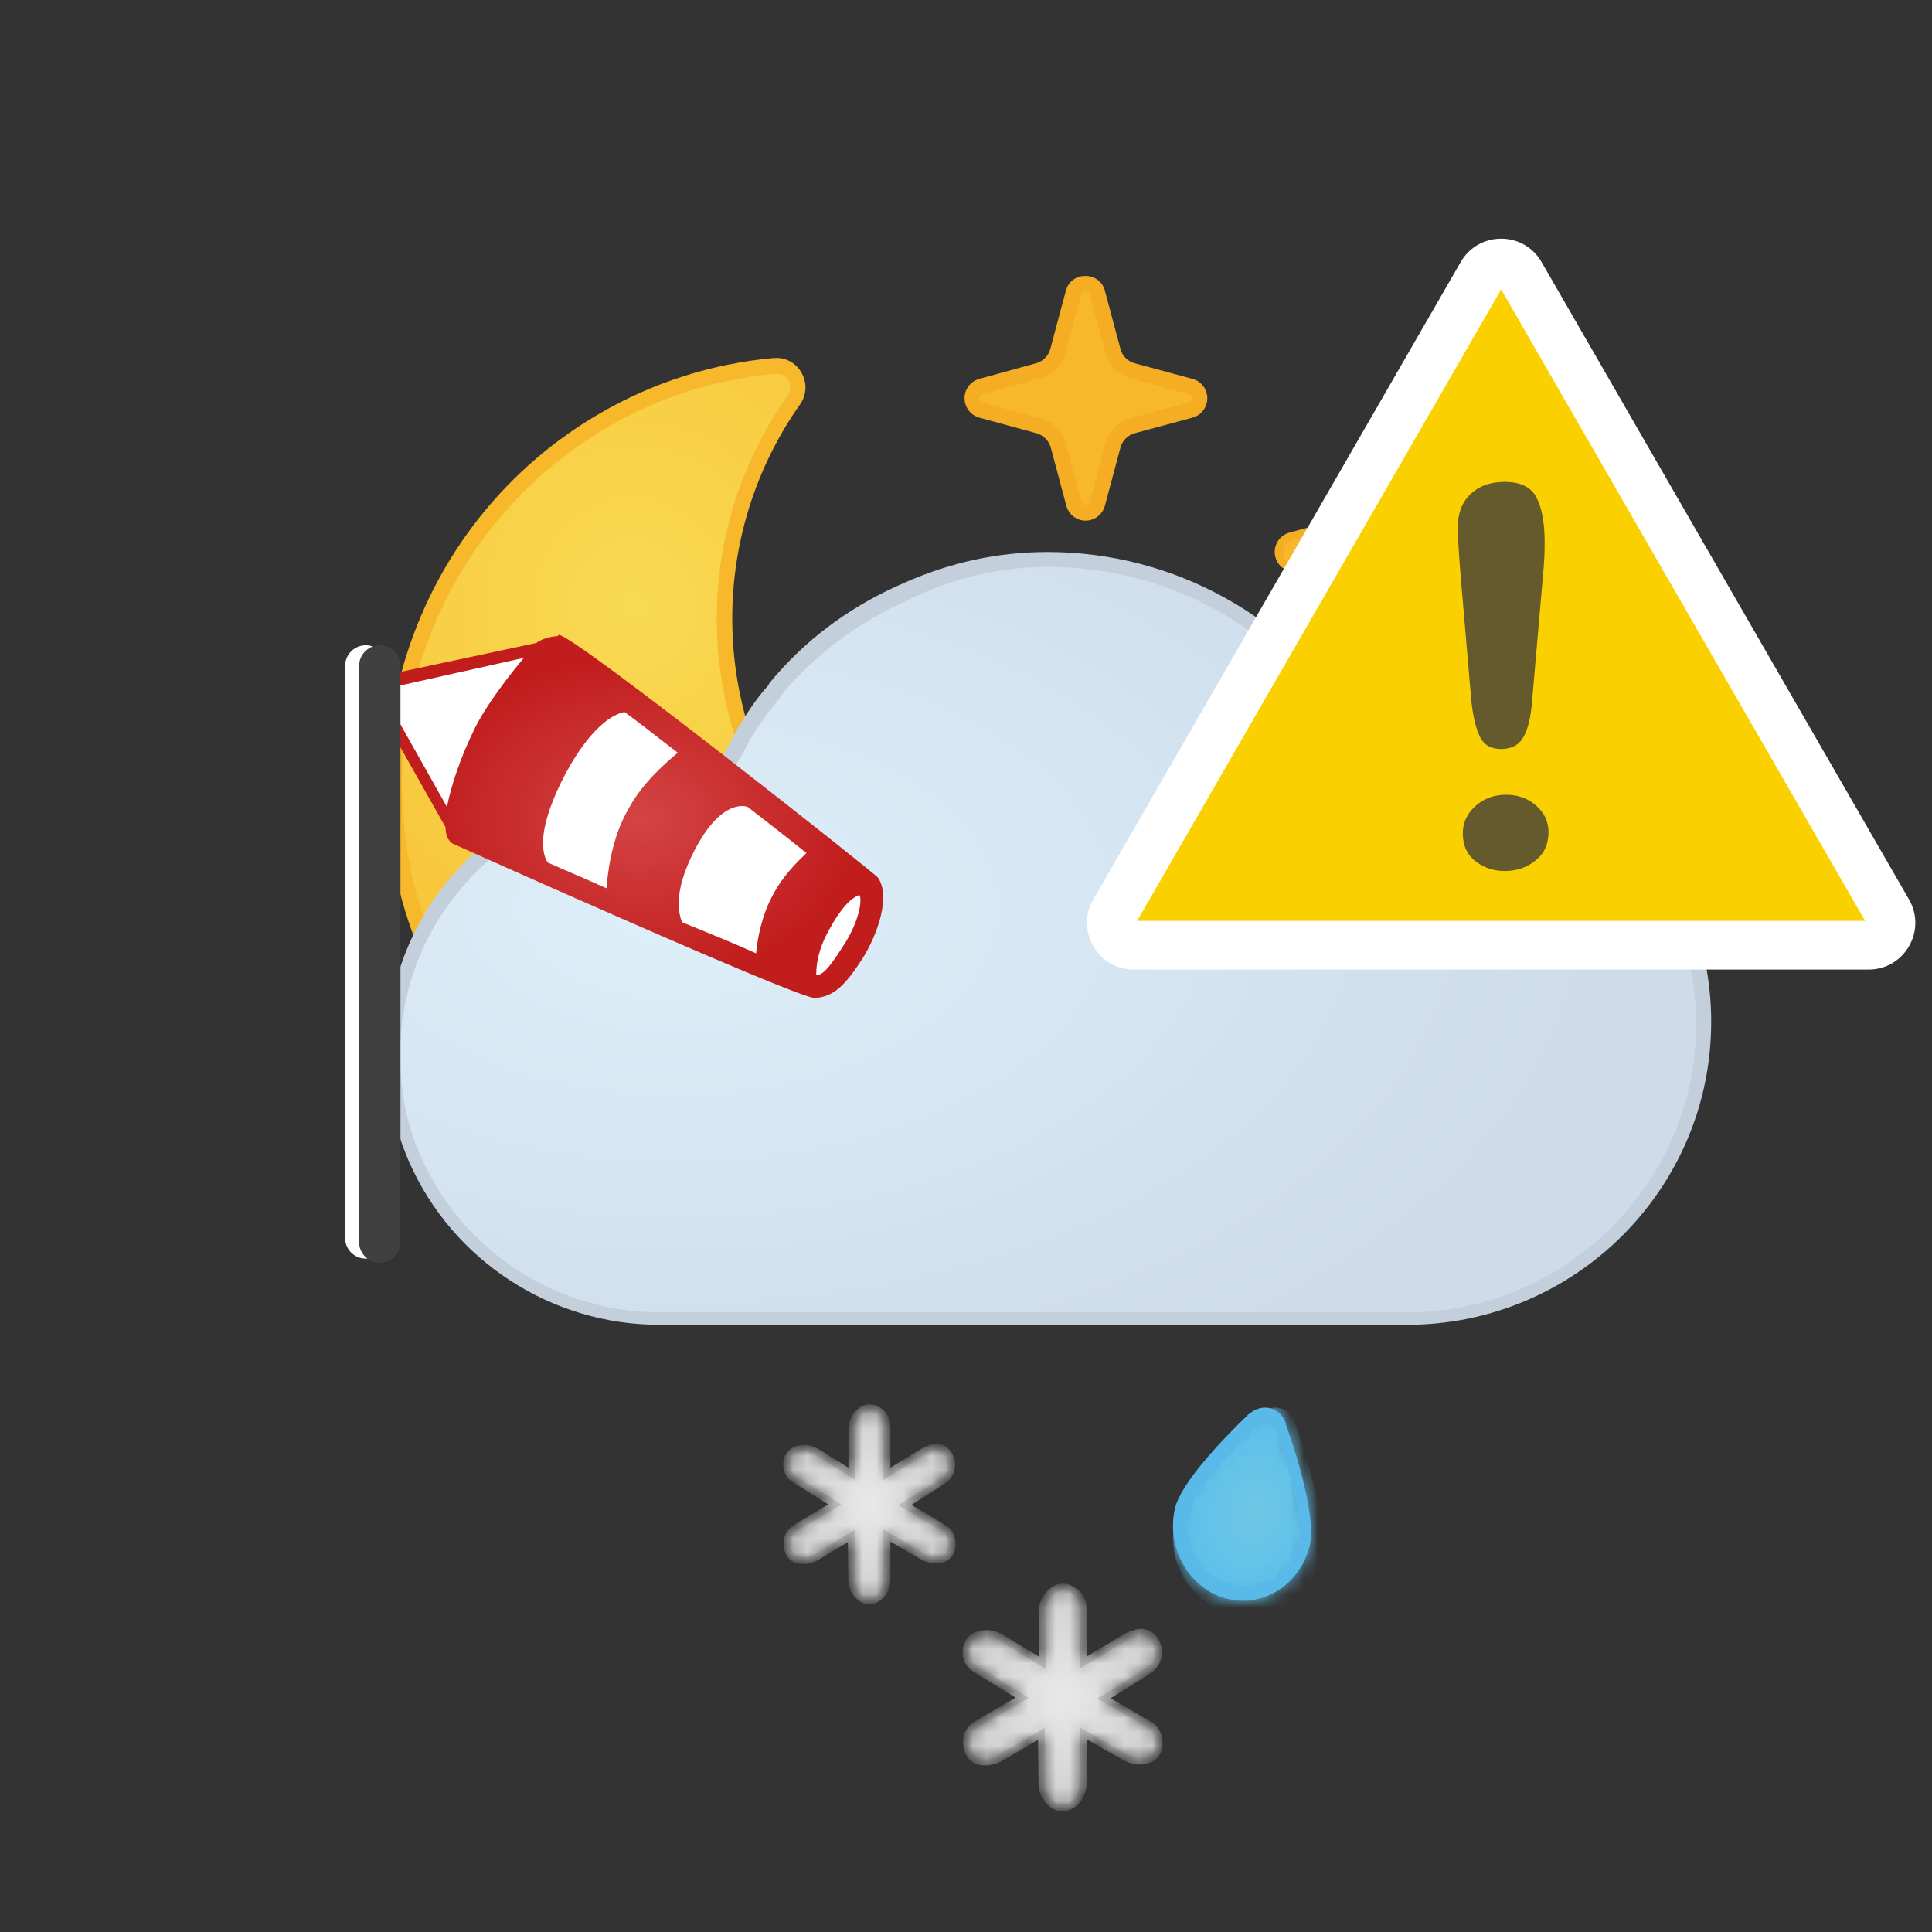
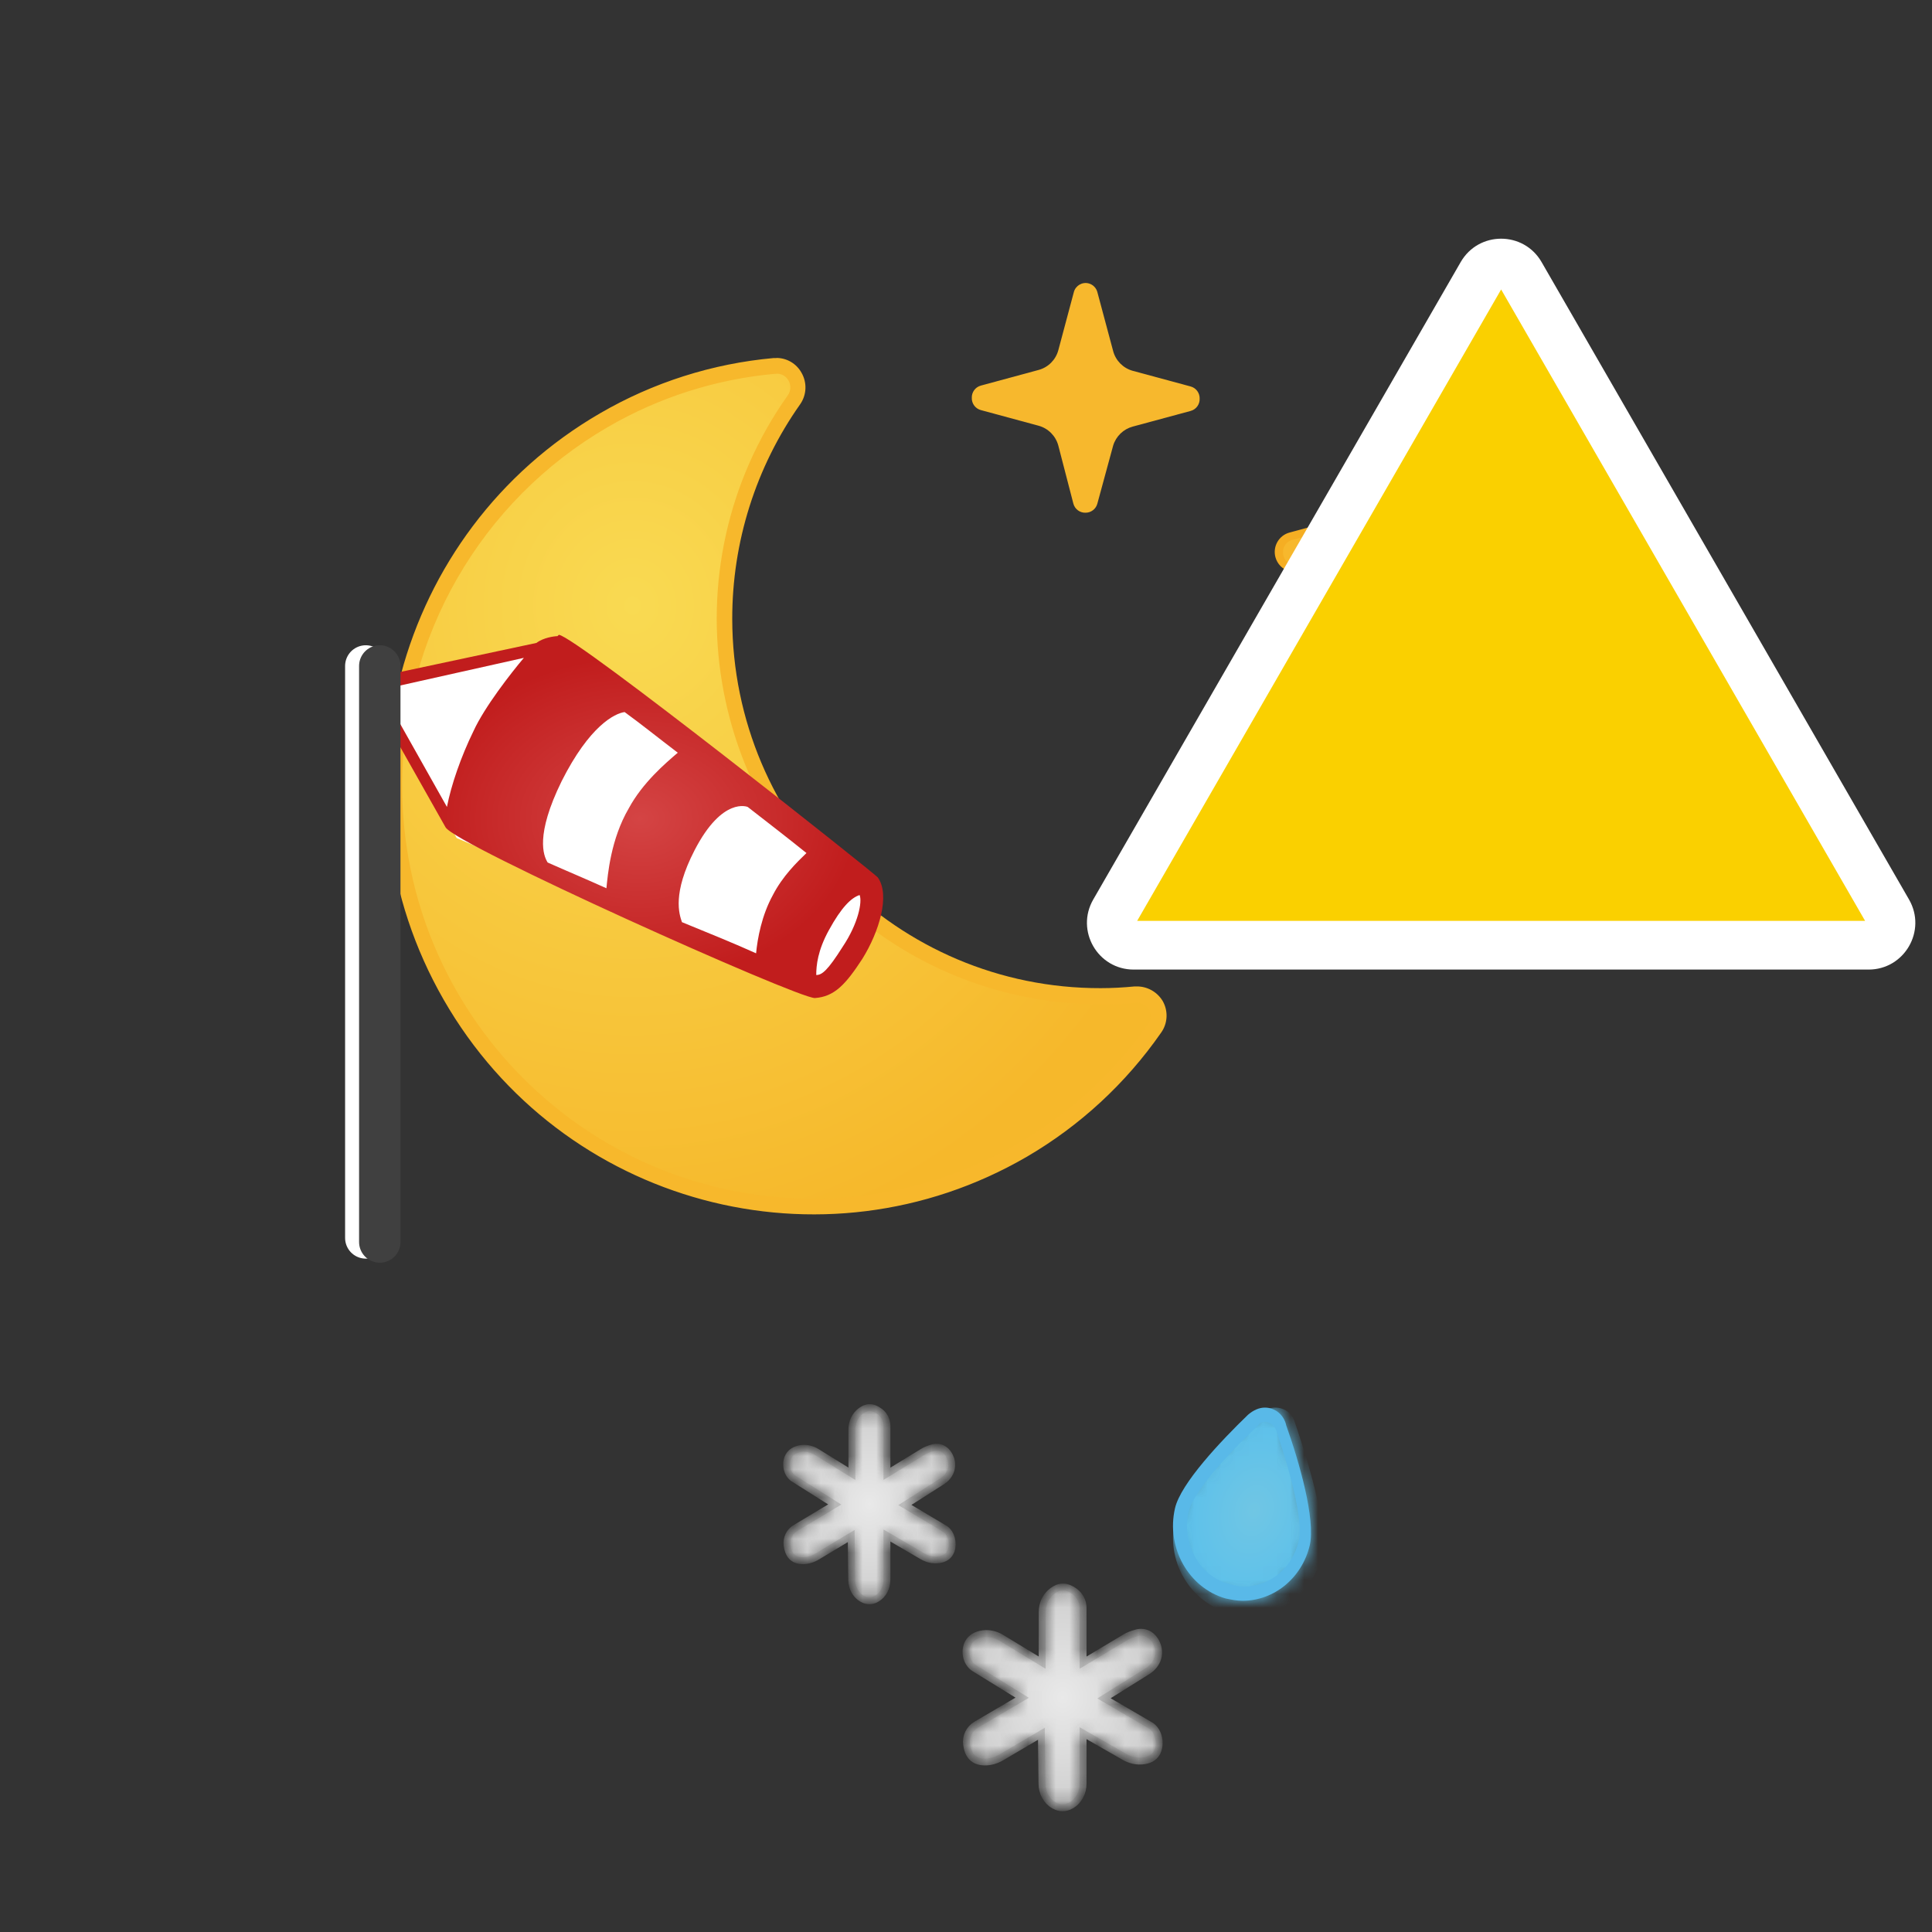
<svg xmlns="http://www.w3.org/2000/svg" width="140" height="140" viewBox="0 0 140 140" style="fill: none">
  <rect x="0" y="0" width="140" height="140" fill="#333333" stroke="none" />
  <path d="M56.256 26.525H56.105C51.755 26.913 47.543 28.257 43.765 30.461C34.362 35.917 28.571 46.009 28.58 56.926C28.593 73.786 42.196 87.443 58.962 87.431L59.024 87.394C68.843 87.38 78.045 82.575 83.705 74.506C84.056 74.008 84.086 73.352 83.786 72.822C83.487 72.329 82.948 72.034 82.374 72.051H82.295C81.467 72.131 80.664 72.175 79.783 72.175C74.124 72.188 68.601 70.428 63.984 67.136C51.721 58.398 48.827 41.319 57.517 28.989C57.866 28.491 57.897 27.834 57.596 27.305C57.321 26.823 56.811 26.525 56.259 26.525C56.258 26.525 56.257 26.525 56.256 26.525Z" style="fill-rule: evenodd; clip-rule: evenodd; fill: url(#paint0_radial_854_15288)" />
  <path d="M56.256 25.946H56.054C51.62 26.346 47.327 27.713 43.475 29.953C28.679 38.539 23.608 57.561 32.147 72.438C40.686 87.315 59.602 92.416 74.397 83.829C78.256 81.578 81.581 78.508 84.138 74.831C84.621 74.156 84.666 73.258 84.252 72.535C83.848 71.865 83.119 71.463 82.34 71.481H82.216C81.396 71.56 80.576 71.605 79.756 71.605C65.04 71.632 53.088 59.655 53.061 44.857C53.053 39.285 54.77 33.85 57.975 29.306C58.456 28.627 58.497 27.73 58.08 27.01C57.712 26.346 57.013 25.935 56.256 25.938V25.946ZM56.256 27.079C56.62 27.062 56.963 27.254 57.138 27.576C57.333 27.913 57.312 28.333 57.085 28.649C48.191 41.216 51.112 58.655 63.61 67.599C68.332 70.979 73.988 72.788 79.784 72.774C80.665 72.774 81.475 72.774 82.313 72.658H82.366C82.722 72.654 83.055 72.835 83.248 73.137C83.443 73.474 83.422 73.894 83.194 74.21C77.638 82.131 68.603 86.847 58.963 86.859C42.508 86.876 29.155 73.476 29.138 56.929C29.127 46.209 34.813 36.3 44.048 30.944C47.758 28.787 51.891 27.472 56.159 27.088H56.256V27.079Z" style="fill-rule: evenodd; clip-rule: evenodd; fill: #F7B82C" />
  <path d="M101.186 31.135C100.528 31.122 99.947 31.566 99.784 32.208L98.656 36.427C98.525 36.931 98.134 37.324 97.633 37.456L93.446 38.59C92.675 38.796 92.216 39.592 92.42 40.368C92.553 40.873 92.945 41.266 93.446 41.4L97.633 42.535C98.13 42.672 98.519 43.063 98.656 43.563L99.784 47.782C99.999 48.561 100.8 49.017 101.574 48.801C102.066 48.663 102.45 48.277 102.587 47.782L103.715 43.563C103.852 43.063 104.24 42.672 104.738 42.535L108.925 41.4C109.697 41.194 110.156 40.397 109.951 39.621C109.818 39.118 109.426 38.724 108.925 38.59L104.738 37.456C104.237 37.324 103.846 36.931 103.715 36.427L102.587 32.208C102.423 31.566 101.844 31.122 101.186 31.135ZM101.186 32.288C101.333 32.28 101.464 32.382 101.495 32.527L102.622 36.72C102.859 37.627 103.563 38.334 104.465 38.573L108.66 39.707C108.804 39.738 108.902 39.871 108.889 40.017C108.906 40.163 108.805 40.296 108.66 40.319L104.465 41.454C103.584 41.708 102.897 42.401 102.649 43.289L101.521 47.507C101.487 47.65 101.357 47.746 101.212 47.738C101.068 47.749 100.939 47.65 100.912 47.507L99.776 43.289C99.527 42.401 98.84 41.708 97.96 41.454L93.764 40.319C93.622 40.292 93.523 40.163 93.535 40.017C93.526 39.872 93.623 39.741 93.764 39.707L97.96 38.573C98.84 38.318 99.521 37.613 99.749 36.72L100.886 32.51C100.908 32.363 101.039 32.259 101.186 32.27" style="fill-rule: evenodd; clip-rule: evenodd; fill: #F5AE23" />
  <path d="M78.663 37.153C78.253 37.167 77.888 36.895 77.781 36.497L76.689 32.286C76.5 31.587 75.956 31.039 75.261 30.85L71.074 29.716C70.677 29.609 70.407 29.241 70.42 28.829C70.407 28.418 70.677 28.05 71.074 27.942L75.261 26.808C75.955 26.622 76.499 26.079 76.689 25.381L77.816 21.162C77.945 20.689 78.429 20.41 78.899 20.539C79.2 20.622 79.435 20.858 79.518 21.162L80.664 25.443C80.851 26.139 81.392 26.681 82.083 26.871L86.279 28.005C86.675 28.112 86.945 28.479 86.931 28.892C86.945 29.304 86.675 29.671 86.279 29.778L82.083 30.912C81.407 31.094 80.87 31.613 80.664 32.286L79.518 36.497C79.414 36.886 79.063 37.154 78.663 37.153Z" style="fill-rule: evenodd; clip-rule: evenodd; fill: #F7B82D" />
-   <path d="M78.629 20C77.972 19.989 77.395 20.433 77.236 21.073L76.107 25.292C75.97 25.792 75.582 26.183 75.085 26.321L70.969 27.455C70.196 27.661 69.737 28.458 69.943 29.233C70.076 29.738 70.467 30.131 70.969 30.265L75.12 31.399C75.615 31.542 76.001 31.931 76.143 32.428L77.271 36.647C77.477 37.423 78.267 37.885 79.039 37.679C79.54 37.545 79.932 37.151 80.065 36.647L81.194 32.428C81.332 31.929 81.72 31.539 82.216 31.399L86.412 30.265C87.183 30.059 87.644 29.263 87.438 28.487C87.305 27.983 86.914 27.589 86.412 27.455L82.216 26.321C81.717 26.186 81.327 25.794 81.194 25.292L80.065 21.073C79.905 20.43 79.323 19.985 78.663 20H78.629ZM78.663 21.136C78.812 21.124 78.946 21.227 78.972 21.375L80.101 25.585C80.34 26.48 81.034 27.179 81.925 27.42L86.112 28.554C86.256 28.585 86.357 28.716 86.35 28.865C86.361 29.012 86.257 29.144 86.112 29.166L81.925 30.3C81.035 30.543 80.341 31.241 80.101 32.135L78.972 36.355C78.942 36.499 78.81 36.598 78.663 36.585C78.521 36.593 78.394 36.495 78.364 36.355L77.236 32.135C76.989 31.233 76.279 30.532 75.375 30.3L71.18 29.166C71.038 29.139 70.939 29.009 70.95 28.865C70.942 28.719 71.038 28.588 71.18 28.554L75.375 27.42C76.266 27.179 76.961 26.48 77.201 25.585L78.329 21.375C78.351 21.228 78.482 21.124 78.628 21.136H78.663Z" style="fill-rule: evenodd; clip-rule: evenodd; fill: #F5AE23" />
  <path d="M101.224 48.305C100.815 48.319 100.449 48.047 100.343 47.649L99.214 43.438C99.02 42.762 98.494 42.233 97.821 42.038L93.625 40.904C93.229 40.796 92.96 40.429 92.973 40.016C92.96 39.605 93.229 39.237 93.625 39.13L97.821 37.996C98.496 37.804 99.023 37.274 99.214 36.595L100.343 32.376C100.46 31.901 100.94 31.613 101.412 31.732C101.727 31.811 101.974 32.059 102.053 32.376L103.181 36.595C103.368 37.29 103.909 37.833 104.6 38.022L108.796 39.157C109.192 39.264 109.463 39.632 109.448 40.044C109.463 40.456 109.192 40.822 108.796 40.93L104.626 42.038C103.934 42.231 103.395 42.776 103.207 43.473L102.079 47.684C101.962 48.059 101.614 48.31 101.224 48.305Z" style="fill-rule: evenodd; clip-rule: evenodd; fill: #F7B82D" />
-   <path d="M65.722 42.709C62.273 44.154 59.279 46.322 56.738 49.122C56.556 49.393 56.376 49.572 56.194 49.754L56.104 49.935C55.286 50.93 54.47 52.103 53.744 53.368L53.654 53.548C53.472 53.909 53.291 54.181 53.109 54.542C52.656 55.444 52.292 56.258 51.93 57.07L51.748 57.522L51.294 57.432C50.114 57.161 49.026 57.071 47.846 57.071C37.229 57.071 28.519 65.741 28.519 76.309C28.519 78.928 29.064 81.548 30.152 83.987C33.237 91.032 40.134 95.547 47.846 95.547V95.457H102.018C113.903 95.457 123.521 85.882 123.521 74.051C123.521 62.219 113.903 52.645 102.018 52.645C100.929 52.645 99.749 52.825 98.569 53.006L98.207 53.096L98.025 52.825C93.215 45.148 85.05 40.541 75.975 40.541C72.527 40.541 69.08 41.264 65.722 42.709Z" style="fill-rule: evenodd; clip-rule: evenodd; fill: url(#paint1_radial_854_15288)" />
-   <path d="M75.908 40C72.368 40 68.921 40.723 65.473 42.258C61.935 43.793 58.849 45.961 56.309 48.851C56.127 49.032 55.946 49.303 55.764 49.484L55.674 49.665C54.767 50.658 53.95 51.923 53.224 53.187L53.133 53.368C52.952 53.729 52.772 54.091 52.59 54.362C52.136 55.265 51.774 56.078 51.41 56.89C50.14 56.619 49.05 56.529 47.872 56.529C36.892 56.529 28 65.381 28 76.311C28 79.02 28.544 81.639 29.634 84.168C32.809 91.393 39.978 96 47.781 96H101.951C114.11 96 124 86.155 124 74.051C124 61.948 114.111 52.103 101.951 52.103C100.772 52.103 99.683 52.193 98.412 52.464C93.602 44.786 85.162 40 75.908 40ZM75.908 41.082C84.799 41.082 92.784 45.598 97.503 53.095L97.866 53.727L98.592 53.638C99.772 53.457 100.86 53.367 101.949 53.367C113.472 53.367 122.909 62.76 122.909 74.231C122.909 85.703 113.472 95.096 101.949 95.096H47.779C40.339 95.096 33.532 90.669 30.538 83.895C29.451 81.546 28.997 79.017 28.997 76.398C28.997 66.101 37.435 57.701 47.779 57.701C48.868 57.701 49.957 57.791 51.137 58.062L52.045 58.243L52.407 57.431C52.679 56.618 53.132 55.804 53.587 54.992C53.769 54.721 53.95 54.359 54.131 53.998L54.222 53.817C54.947 52.553 55.763 51.469 56.581 50.475L56.672 50.294C56.853 50.113 56.944 49.934 57.125 49.753C59.575 47.043 62.569 44.875 65.926 43.43C69.193 41.805 72.55 41.082 75.908 41.082Z" style="fill-rule: evenodd; clip-rule: evenodd; fill: #C3CFDA" />
  <mask id="path-9-inside-1_854_15288" style="fill: white">
    <path d="M64.272 106.795V103.329C64.272 102.924 64.084 102.539 63.766 102.298C63.217 101.883 62.783 101.934 62.368 102.251C61.952 102.568 61.731 103.059 61.731 103.582C61.731 104.69 61.731 106.795 61.731 106.795L59.197 105.225C58.81 104.985 58.346 104.884 57.907 104.991C57.491 105.09 57.223 105.312 57.09 105.643C56.882 106.155 57.044 106.824 57.491 107.132L60.49 109.02L57.639 110.726C57.207 110.983 56.964 111.485 57.036 111.993C57.13 112.659 57.451 113.077 58.14 113.095C58.518 113.105 58.89 112.986 59.215 112.791C59.965 112.34 61.683 111.308 61.683 111.308L61.719 114.484C61.725 115.041 61.996 115.576 62.468 115.847C62.821 116.051 63.175 116.051 63.529 115.847C64.002 115.574 64.272 115.033 64.272 114.473V111.269L66.829 112.764C67.201 112.982 67.634 113.087 68.058 113.019C68.481 112.951 68.789 112.754 68.929 112.344C69.111 111.81 68.939 111.092 68.475 110.787L65.57 109.059L68.302 107.319C68.903 106.912 69.083 106.274 68.893 105.711C68.703 105.147 68.214 104.719 67.542 104.923C67.287 105.001 67.071 105.077 66.849 105.221L64.272 106.795Z" />
  </mask>
  <path d="M64.272 106.795V103.329C64.272 102.924 64.084 102.539 63.766 102.298C63.217 101.883 62.783 101.934 62.368 102.251C61.952 102.568 61.731 103.059 61.731 103.582C61.731 104.69 61.731 106.795 61.731 106.795L59.197 105.225C58.81 104.985 58.346 104.884 57.907 104.991C57.491 105.09 57.223 105.312 57.09 105.643C56.882 106.155 57.044 106.824 57.491 107.132L60.49 109.02L57.639 110.726C57.207 110.983 56.964 111.485 57.036 111.993C57.13 112.659 57.451 113.077 58.14 113.095C58.518 113.105 58.89 112.986 59.215 112.791C59.965 112.34 61.683 111.308 61.683 111.308L61.719 114.484C61.725 115.041 61.996 115.576 62.468 115.847C62.821 116.051 63.175 116.051 63.529 115.847C64.002 115.574 64.272 115.033 64.272 114.473V111.269L66.829 112.764C67.201 112.982 67.634 113.087 68.058 113.019C68.481 112.951 68.789 112.754 68.929 112.344C69.111 111.81 68.939 111.092 68.475 110.787L65.57 109.059L68.302 107.319C68.903 106.912 69.083 106.274 68.893 105.711C68.703 105.147 68.214 104.719 67.542 104.923C67.287 105.001 67.071 105.077 66.849 105.221L64.272 106.795Z" style="fill: url(#paint2_radial_854_15288); stroke: #C2C2C2; stroke-width: 0.5; stroke-miterlimit: 10; mask: url(#path-9-inside-1_854_15288)" />
  <mask id="path-10-inside-2_854_15288" style="fill: white">
    <path d="M78.484 120.48V116.519C78.484 116.056 78.265 115.616 77.894 115.341C77.253 114.866 76.747 114.925 76.263 115.287C75.778 115.649 75.519 116.211 75.519 116.808C75.519 118.075 75.519 120.48 75.519 120.48L72.564 118.686C72.111 118.411 71.571 118.296 71.058 118.418C70.573 118.531 70.261 118.785 70.105 119.163C69.862 119.749 70.051 120.513 70.573 120.865L74.072 123.023L70.746 124.972C70.242 125.266 69.958 125.839 70.042 126.42C70.151 127.182 70.526 127.659 71.331 127.68C71.771 127.692 72.205 127.556 72.585 127.332C73.459 126.817 75.463 125.637 75.463 125.637L75.505 129.267C75.512 129.904 75.829 130.515 76.379 130.825C76.792 131.058 77.204 131.058 77.617 130.825C78.169 130.513 78.484 129.895 78.484 129.255V125.593L81.467 127.302C81.901 127.551 82.407 127.671 82.901 127.593C83.395 127.516 83.754 127.29 83.917 126.822C84.129 126.211 83.929 125.39 83.388 125.043L79.999 123.068L83.185 121.079C83.887 120.614 84.096 119.885 83.875 119.241C83.654 118.597 83.082 118.108 82.299 118.34C82.001 118.43 81.749 118.517 81.491 118.681L78.484 120.48Z" />
  </mask>
  <path d="M78.484 120.48V116.519C78.484 116.056 78.265 115.616 77.894 115.341C77.253 114.866 76.747 114.925 76.263 115.287C75.778 115.649 75.519 116.211 75.519 116.808C75.519 118.075 75.519 120.48 75.519 120.48L72.564 118.686C72.111 118.411 71.571 118.296 71.058 118.418C70.573 118.531 70.261 118.785 70.105 119.163C69.862 119.749 70.051 120.513 70.573 120.865L74.072 123.023L70.746 124.972C70.242 125.266 69.958 125.839 70.042 126.42C70.151 127.182 70.526 127.659 71.331 127.68C71.771 127.692 72.205 127.556 72.585 127.332C73.459 126.817 75.463 125.637 75.463 125.637L75.505 129.267C75.512 129.904 75.829 130.515 76.379 130.825C76.792 131.058 77.204 131.058 77.617 130.825C78.169 130.513 78.484 129.895 78.484 129.255V125.593L81.467 127.302C81.901 127.551 82.407 127.671 82.901 127.593C83.395 127.516 83.754 127.29 83.917 126.822C84.129 126.211 83.929 125.39 83.388 125.043L79.999 123.068L83.185 121.079C83.887 120.614 84.096 119.885 83.875 119.241C83.654 118.597 83.082 118.108 82.299 118.34C82.001 118.43 81.749 118.517 81.491 118.681L78.484 120.48Z" style="fill: url(#paint3_radial_854_15288); stroke: #C2C2C2; stroke-width: 0.5; stroke-miterlimit: 10; mask: url(#path-10-inside-2_854_15288)" />
  <mask id="mask0_854_15288" maskUnits="userSpaceOnUse" x="85" y="102" width="10" height="14" style="mask-type: alpha">
    <path d="M90.83 102.37C87.464 105.523 85.516 108.027 85.162 109.417C84.454 112.291 86.136 115.072 88.793 115.814C89.236 115.908 89.59 116 90.032 116C92.334 116 94.282 114.331 94.903 112.014C95.256 110.623 94.638 107.47 93.131 103.02C92.954 102.37 92.423 102 91.803 102C91.537 102 91.183 102.092 90.83 102.37Z" style="fill-rule: evenodd; clip-rule: evenodd; fill: white" />
  </mask>
  <g style="mask: url(#mask0_854_15288)">
    <path d="M91.34 102.4C87.68 105.803 85.561 108.506 85.177 110.007C84.406 113.109 86.236 116.112 89.124 116.913C89.606 117.014 89.991 117.113 90.472 117.113C92.975 117.113 95.094 115.311 95.769 112.81C96.153 111.308 95.48 107.905 93.841 103.101C93.65 102.4 93.072 102 92.398 102C92.109 102 91.723 102.1 91.34 102.4Z" style="fill-rule: evenodd; clip-rule: evenodd; fill: url(#paint4_radial_854_15288)" />
  </g>
  <path d="M91.659 102C91.251 102 90.844 102.172 90.438 102.516C88.482 104.405 85.551 107.497 85.143 109.301C84.492 112.135 86.12 115.055 88.807 115.829C89.215 115.914 89.622 116 90.03 116C92.31 116 94.346 114.368 94.915 111.963C95.322 110.074 94.183 106.037 93.205 103.289C93.043 102.516 92.391 102 91.659 102ZM91.658 103.031C91.903 103.031 92.31 103.202 92.473 103.632C93.776 107.497 94.427 110.504 94.101 111.706C93.612 113.681 91.984 114.97 90.111 114.97C89.786 114.97 89.46 114.883 89.133 114.798C88.076 114.54 87.179 113.853 86.609 112.823C86.04 111.791 85.876 110.675 86.12 109.559C86.284 108.957 87.017 107.24 91.169 103.289C91.332 103.031 91.576 103.031 91.658 103.031Z" style="fill-rule: evenodd; clip-rule: evenodd; fill: #59B9E8" />
  <defs>
    <radialGradient id="paint0_radial_854_15288" cx="0" cy="0" r="1" gradientUnits="userSpaceOnUse" gradientTransform="translate(45.89 43.837) scale(42.973 47.233)">
      <stop offset="0" style="stop-color: #F9DA52" />
      <stop offset="1" style="stop-color: #F6B82B" />
    </radialGradient>
    <radialGradient id="paint1_radial_854_15288" cx="0" cy="0" r="1" gradientUnits="userSpaceOnUse" gradientTransform="translate(49.033 65.823) scale(67.809 39.261)">
      <stop offset="0" style="stop-color: #DDEFF9" />
      <stop offset="1" style="stop-color: #CDDBEA" />
    </radialGradient>
    <radialGradient id="paint2_radial_854_15288" cx="0" cy="0" r="1" gradientUnits="userSpaceOnUse" gradientTransform="translate(63 109) rotate(90) scale(7 6)">
      <stop offset="0" style="stop-color: #E9E9E9" />
      <stop offset="1" style="stop-color: #CFCFCF" />
    </radialGradient>
    <radialGradient id="paint3_radial_854_15288" cx="0" cy="0" r="1" gradientUnits="userSpaceOnUse" gradientTransform="translate(77 123) rotate(90) scale(8 7)">
      <stop offset="0" style="stop-color: #E9E9E9" />
      <stop offset="1" style="stop-color: #CFCFCF" />
    </radialGradient>
    <radialGradient id="paint4_radial_854_15288" cx="0" cy="0" r="1" gradientUnits="userSpaceOnUse" gradientTransform="translate(90.878 109.46) rotate(14.515) scale(6.493 8.751)">
      <stop offset="0" style="stop-color: #70C6E4" />
      <stop offset="1" style="stop-color: #56BFED" />
    </radialGradient>
  </defs>
  <svg width="140" height="140" viewBox="0 0 140 140" style="fill: none">
    <path d="M26.507 48.258V89.705" style="stroke: white; stroke-width: 3; stroke-linecap: round" />
    <path d="M28.027 49.437L39.381 47.178L63.305 64.269C63.305 64.269 63.102 67.116 62.392 69.08C61.683 70.946 58.642 71.536 58.642 71.536L33.096 60.732L28.027 51.892V49.437Z" style="fill-rule: evenodd; clip-rule: evenodd; fill: white" />
-     <path d="M40.395 46.098C40.496 46.098 40.496 46.098 40.395 46.098C40.192 46.098 39.381 46.196 38.874 46.589L28.738 48.75V49.732L37.961 47.67C37.05 48.75 35.124 51.206 34.313 52.973C33.399 54.84 32.69 56.902 32.387 58.474L28.738 51.991V53.661L32.286 59.947C32.286 60.535 32.488 60.929 32.792 61.125C32.996 61.223 57.73 72.322 59.046 72.322C60.467 72.224 61.278 71.34 62.494 69.474C63.71 67.51 64.521 64.858 63.608 63.582C63.508 63.384 41.713 46.098 40.496 46L40.395 46.098ZM39.685 62.5C39.381 62.009 38.773 60.534 40.699 56.607C42.726 52.58 44.551 51.696 45.261 51.598C46.477 52.481 47.695 53.464 49.113 54.544C48.2 55.33 46.578 56.705 45.565 58.571C44.247 60.831 44.044 63.384 43.943 64.366C42.423 63.678 41.003 63.089 39.685 62.5ZM49.417 66.823C49.214 66.234 48.708 64.76 50.329 61.617C52.357 57.689 54.181 58.474 54.181 58.474C55.702 59.653 57.221 60.833 58.439 61.815C57.729 62.501 56.716 63.483 56.006 64.858C55.195 66.332 54.891 68.002 54.789 69.081C53.27 68.393 51.343 67.609 49.417 66.823ZM60.06 67.41C60.973 65.741 61.683 65.054 62.291 64.857C62.494 65.349 62.19 66.92 61.074 68.59C59.959 70.358 59.554 70.653 59.148 70.653C59.148 69.965 59.25 68.884 60.06 67.41ZM28.738 49.732V51.991V49.732Z" style="fill-rule: evenodd; clip-rule: evenodd; fill: url(#paint0_radial_854_17877)" />
+     <path d="M40.395 46.098C40.496 46.098 40.496 46.098 40.395 46.098C40.192 46.098 39.381 46.196 38.874 46.589L28.738 48.75V49.732L37.961 47.67C37.05 48.75 35.124 51.206 34.313 52.973C33.399 54.84 32.69 56.902 32.387 58.474L28.738 51.991V53.661L32.286 59.947C32.996 61.223 57.73 72.322 59.046 72.322C60.467 72.224 61.278 71.34 62.494 69.474C63.71 67.51 64.521 64.858 63.608 63.582C63.508 63.384 41.713 46.098 40.496 46L40.395 46.098ZM39.685 62.5C39.381 62.009 38.773 60.534 40.699 56.607C42.726 52.58 44.551 51.696 45.261 51.598C46.477 52.481 47.695 53.464 49.113 54.544C48.2 55.33 46.578 56.705 45.565 58.571C44.247 60.831 44.044 63.384 43.943 64.366C42.423 63.678 41.003 63.089 39.685 62.5ZM49.417 66.823C49.214 66.234 48.708 64.76 50.329 61.617C52.357 57.689 54.181 58.474 54.181 58.474C55.702 59.653 57.221 60.833 58.439 61.815C57.729 62.501 56.716 63.483 56.006 64.858C55.195 66.332 54.891 68.002 54.789 69.081C53.27 68.393 51.343 67.609 49.417 66.823ZM60.06 67.41C60.973 65.741 61.683 65.054 62.291 64.857C62.494 65.349 62.19 66.92 61.074 68.59C59.959 70.358 59.554 70.653 59.148 70.653C59.148 69.965 59.25 68.884 60.06 67.41ZM28.738 49.732V51.991V49.732Z" style="fill-rule: evenodd; clip-rule: evenodd; fill: url(#paint0_radial_854_17877)" />
    <path d="M27.52 48.258V90" style="stroke: #404040; stroke-width: 3; stroke-linecap: round" />
    <defs>
      <radialGradient id="paint0_radial_854_17877" cx="0" cy="0" r="1" gradientUnits="userSpaceOnUse" gradientTransform="translate(46.369 59.313) scale(15.782 11.758)">
        <stop offset="0" style="stop-color: #D44444" />
        <stop offset="1" style="stop-color: #C11D1D" />
      </radialGradient>
    </defs>
  </svg>
  <svg width="140" height="140" viewBox="0 0 140 140" style="fill: none">
    <path d="M-117 -122H303V-124H-117V-122ZM304 -121V719H306V-121H304ZM303 720H-117V722H303V720ZM-118 719V-121H-120V719H-118ZM-117 720C-117.552 720 -118 719.552 -118 719H-120C-120 720.657 -118.657 722 -117 722V720ZM304 719C304 719.552 303.552 720 303 720V722C304.657 722 306 720.657 306 719H304ZM303 -122C303.552 -122 304 -121.552 304 -121H306C306 -122.657 304.657 -124 303 -124V-122ZM-117 -124C-118.657 -124 -120 -122.657 -120 -121H-118C-118 -121.552 -117.552 -122 -117 -122V-124Z" style="fill: black; fill-opacity: 0.1" />
    <g style="clip-path: url(#clip0_854_15288)">
      <path d="M107.377 19.872C107.999 18.792 109.556 18.792 110.179 19.872L136.806 66.063C137.428 67.143 136.65 68.494 135.404 68.494H82.152C80.906 68.494 80.127 67.143 80.75 66.063L107.377 19.872Z" style="fill: #FAD000" />
      <path d="M105.847 18.991C107.149 16.732 110.407 16.732 111.709 18.991L138.335 65.181C139.634 67.434 138.013 70.259 135.404 70.259H82.151C79.543 70.259 77.922 67.434 79.221 65.181L105.847 18.991ZM108.778 20.976L82.404 66.728H135.151L108.778 20.976Z" style="fill-rule: evenodd; clip-rule: evenodd; fill: white" />
-       <path d="M105.867 42.013L106.63 50.907C106.767 52.058 106.985 52.911 107.282 53.467C107.58 54.026 108.1 54.295 108.849 54.276C109.586 54.258 110.112 53.954 110.421 53.364C110.736 52.774 110.934 51.931 111.018 50.837L111.815 41.644C111.901 40.799 111.94 39.966 111.931 39.147C111.916 37.758 111.702 36.7 111.296 35.973C110.883 35.243 110.083 34.894 108.888 34.923C107.907 34.947 107.113 35.258 106.513 35.846C105.919 36.439 105.625 37.25 105.636 38.278C105.644 39.035 105.723 40.28 105.867 42.013ZM106.956 62.438C107.59 62.912 108.321 63.137 109.156 63.117C109.978 63.097 110.698 62.833 111.309 62.323C111.921 61.815 112.219 61.131 112.209 60.268C112.201 59.505 111.889 58.863 111.272 58.34C110.661 57.821 109.918 57.57 109.054 57.591C108.191 57.612 107.465 57.9 106.872 58.448C106.284 59.001 105.992 59.657 106 60.421C106.01 61.294 106.329 61.969 106.956 62.438Z" style="fill-rule: evenodd; clip-rule: evenodd; fill: #645A2B" />
    </g>
    <defs>
      <clipPath id="clip0_854_15288">
        <rect width="140" height="140" style="fill: white" />
      </clipPath>
    </defs>
  </svg>
</svg>